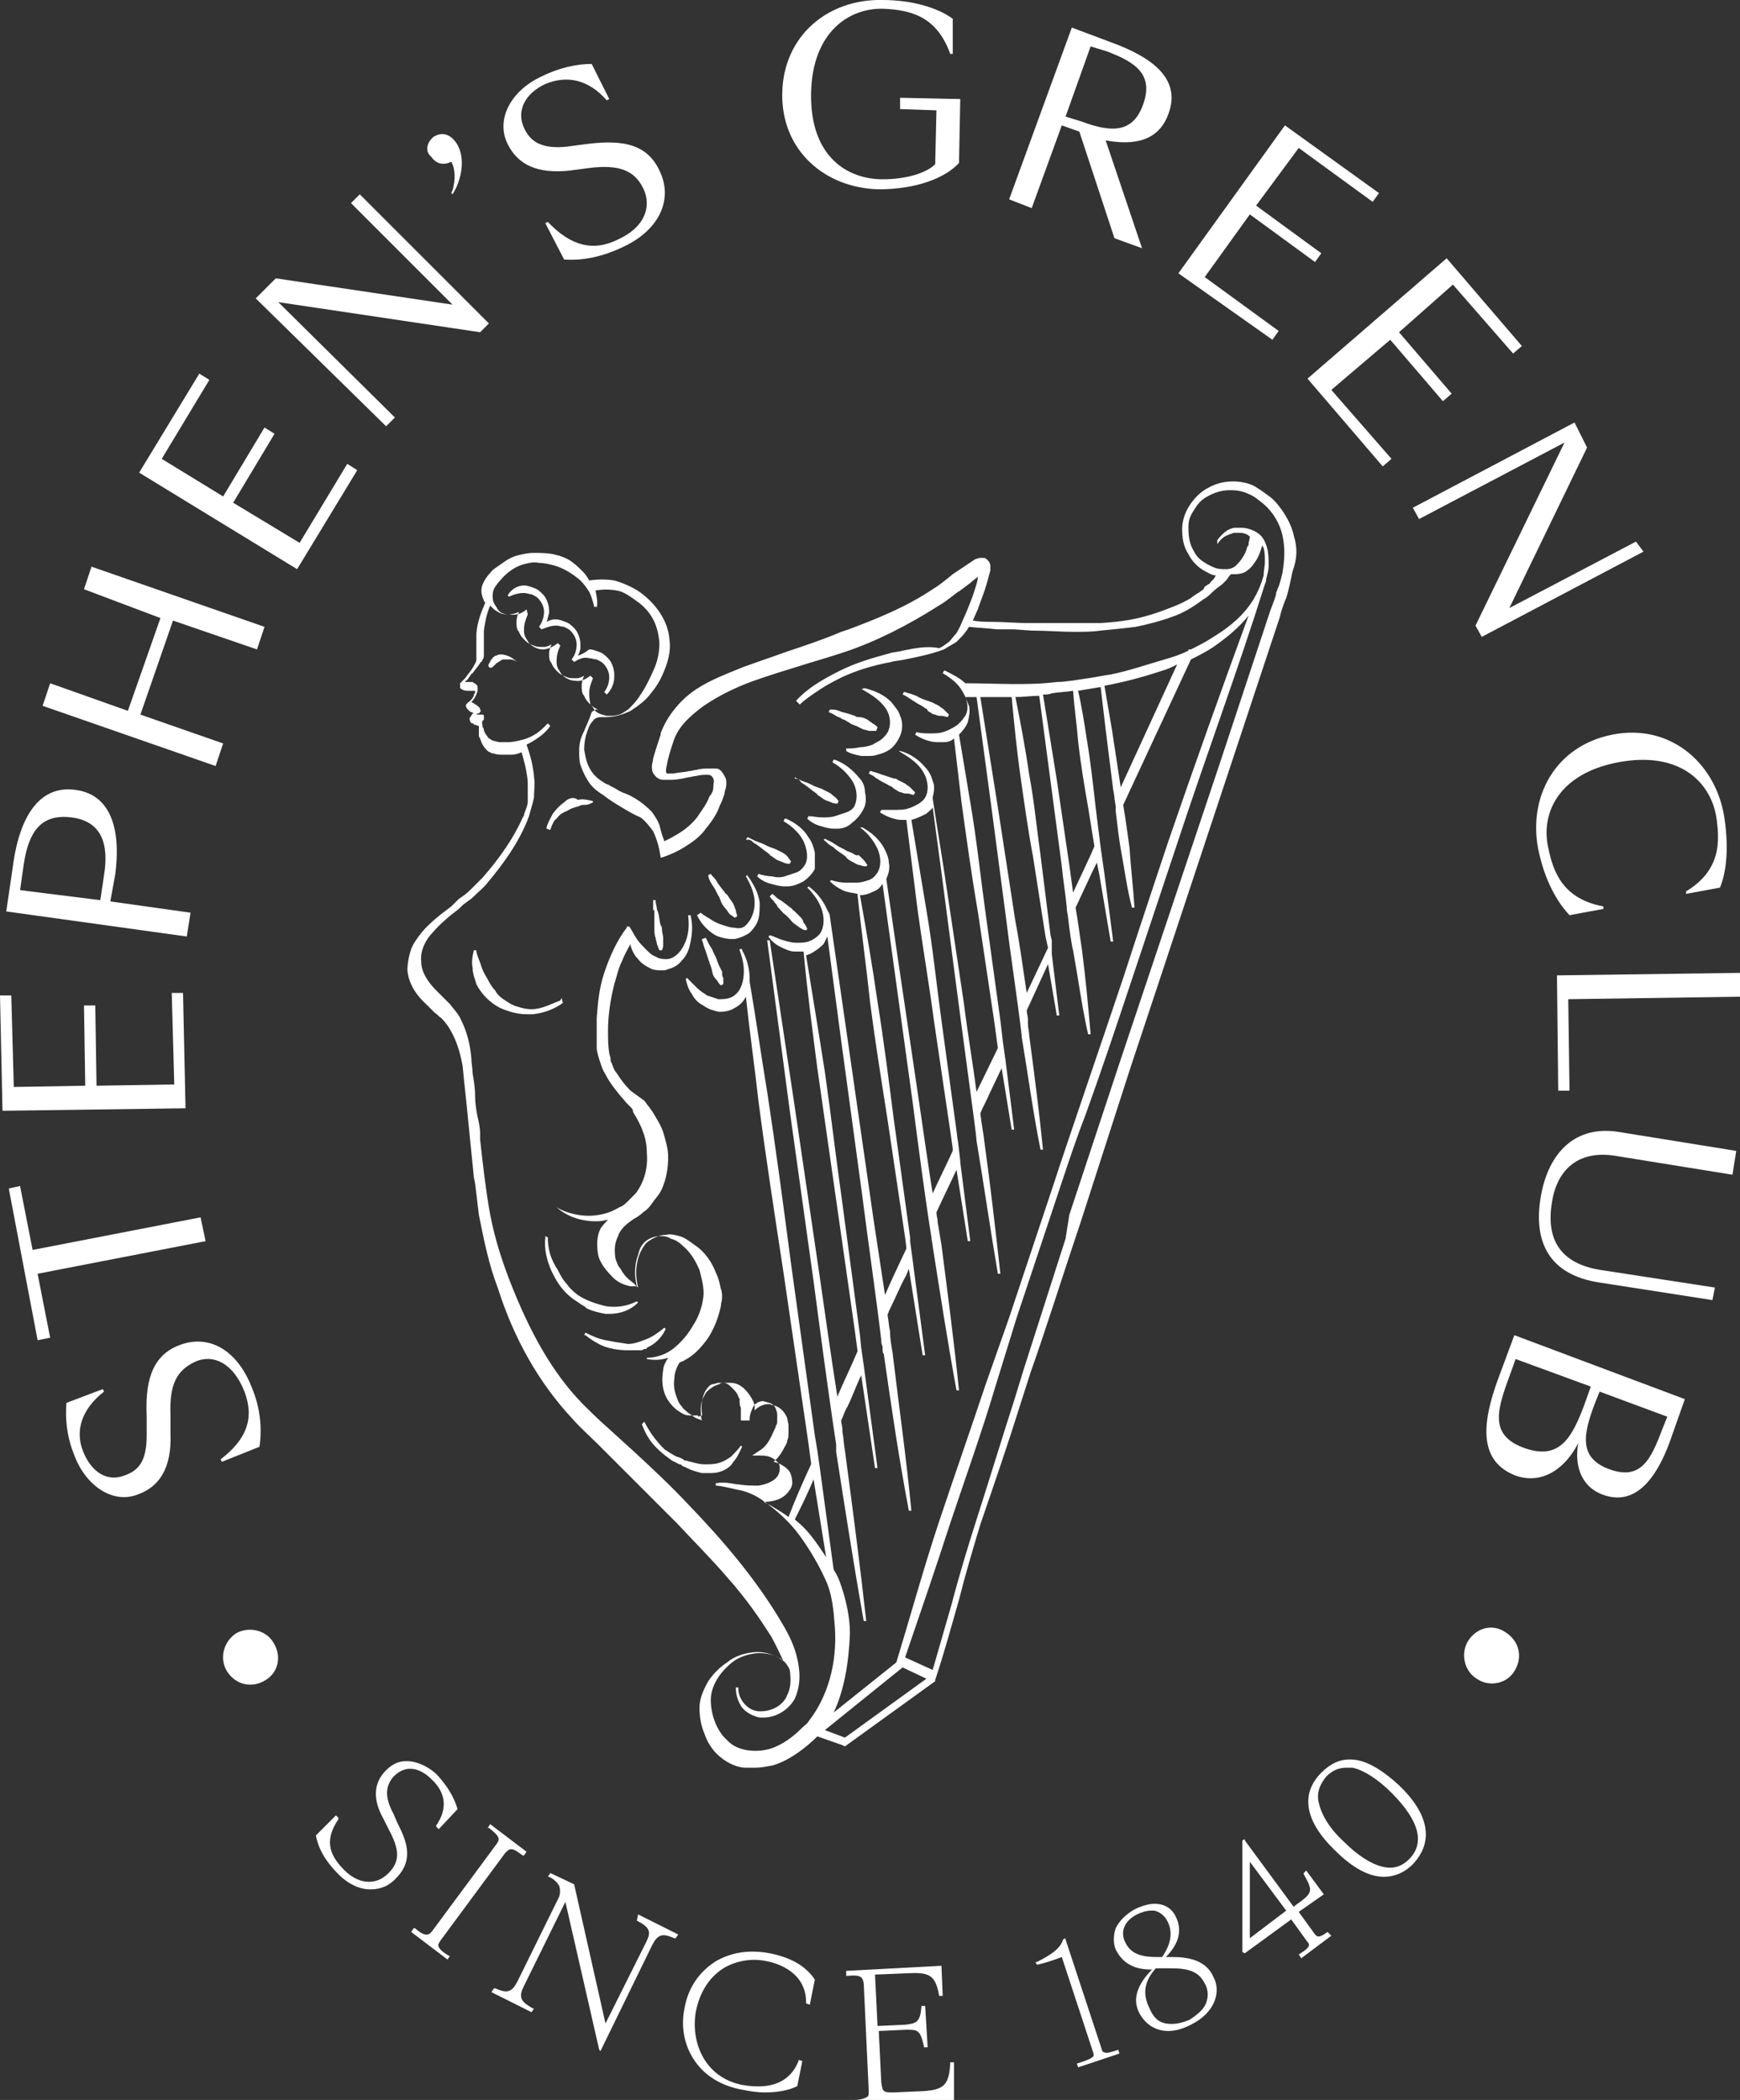
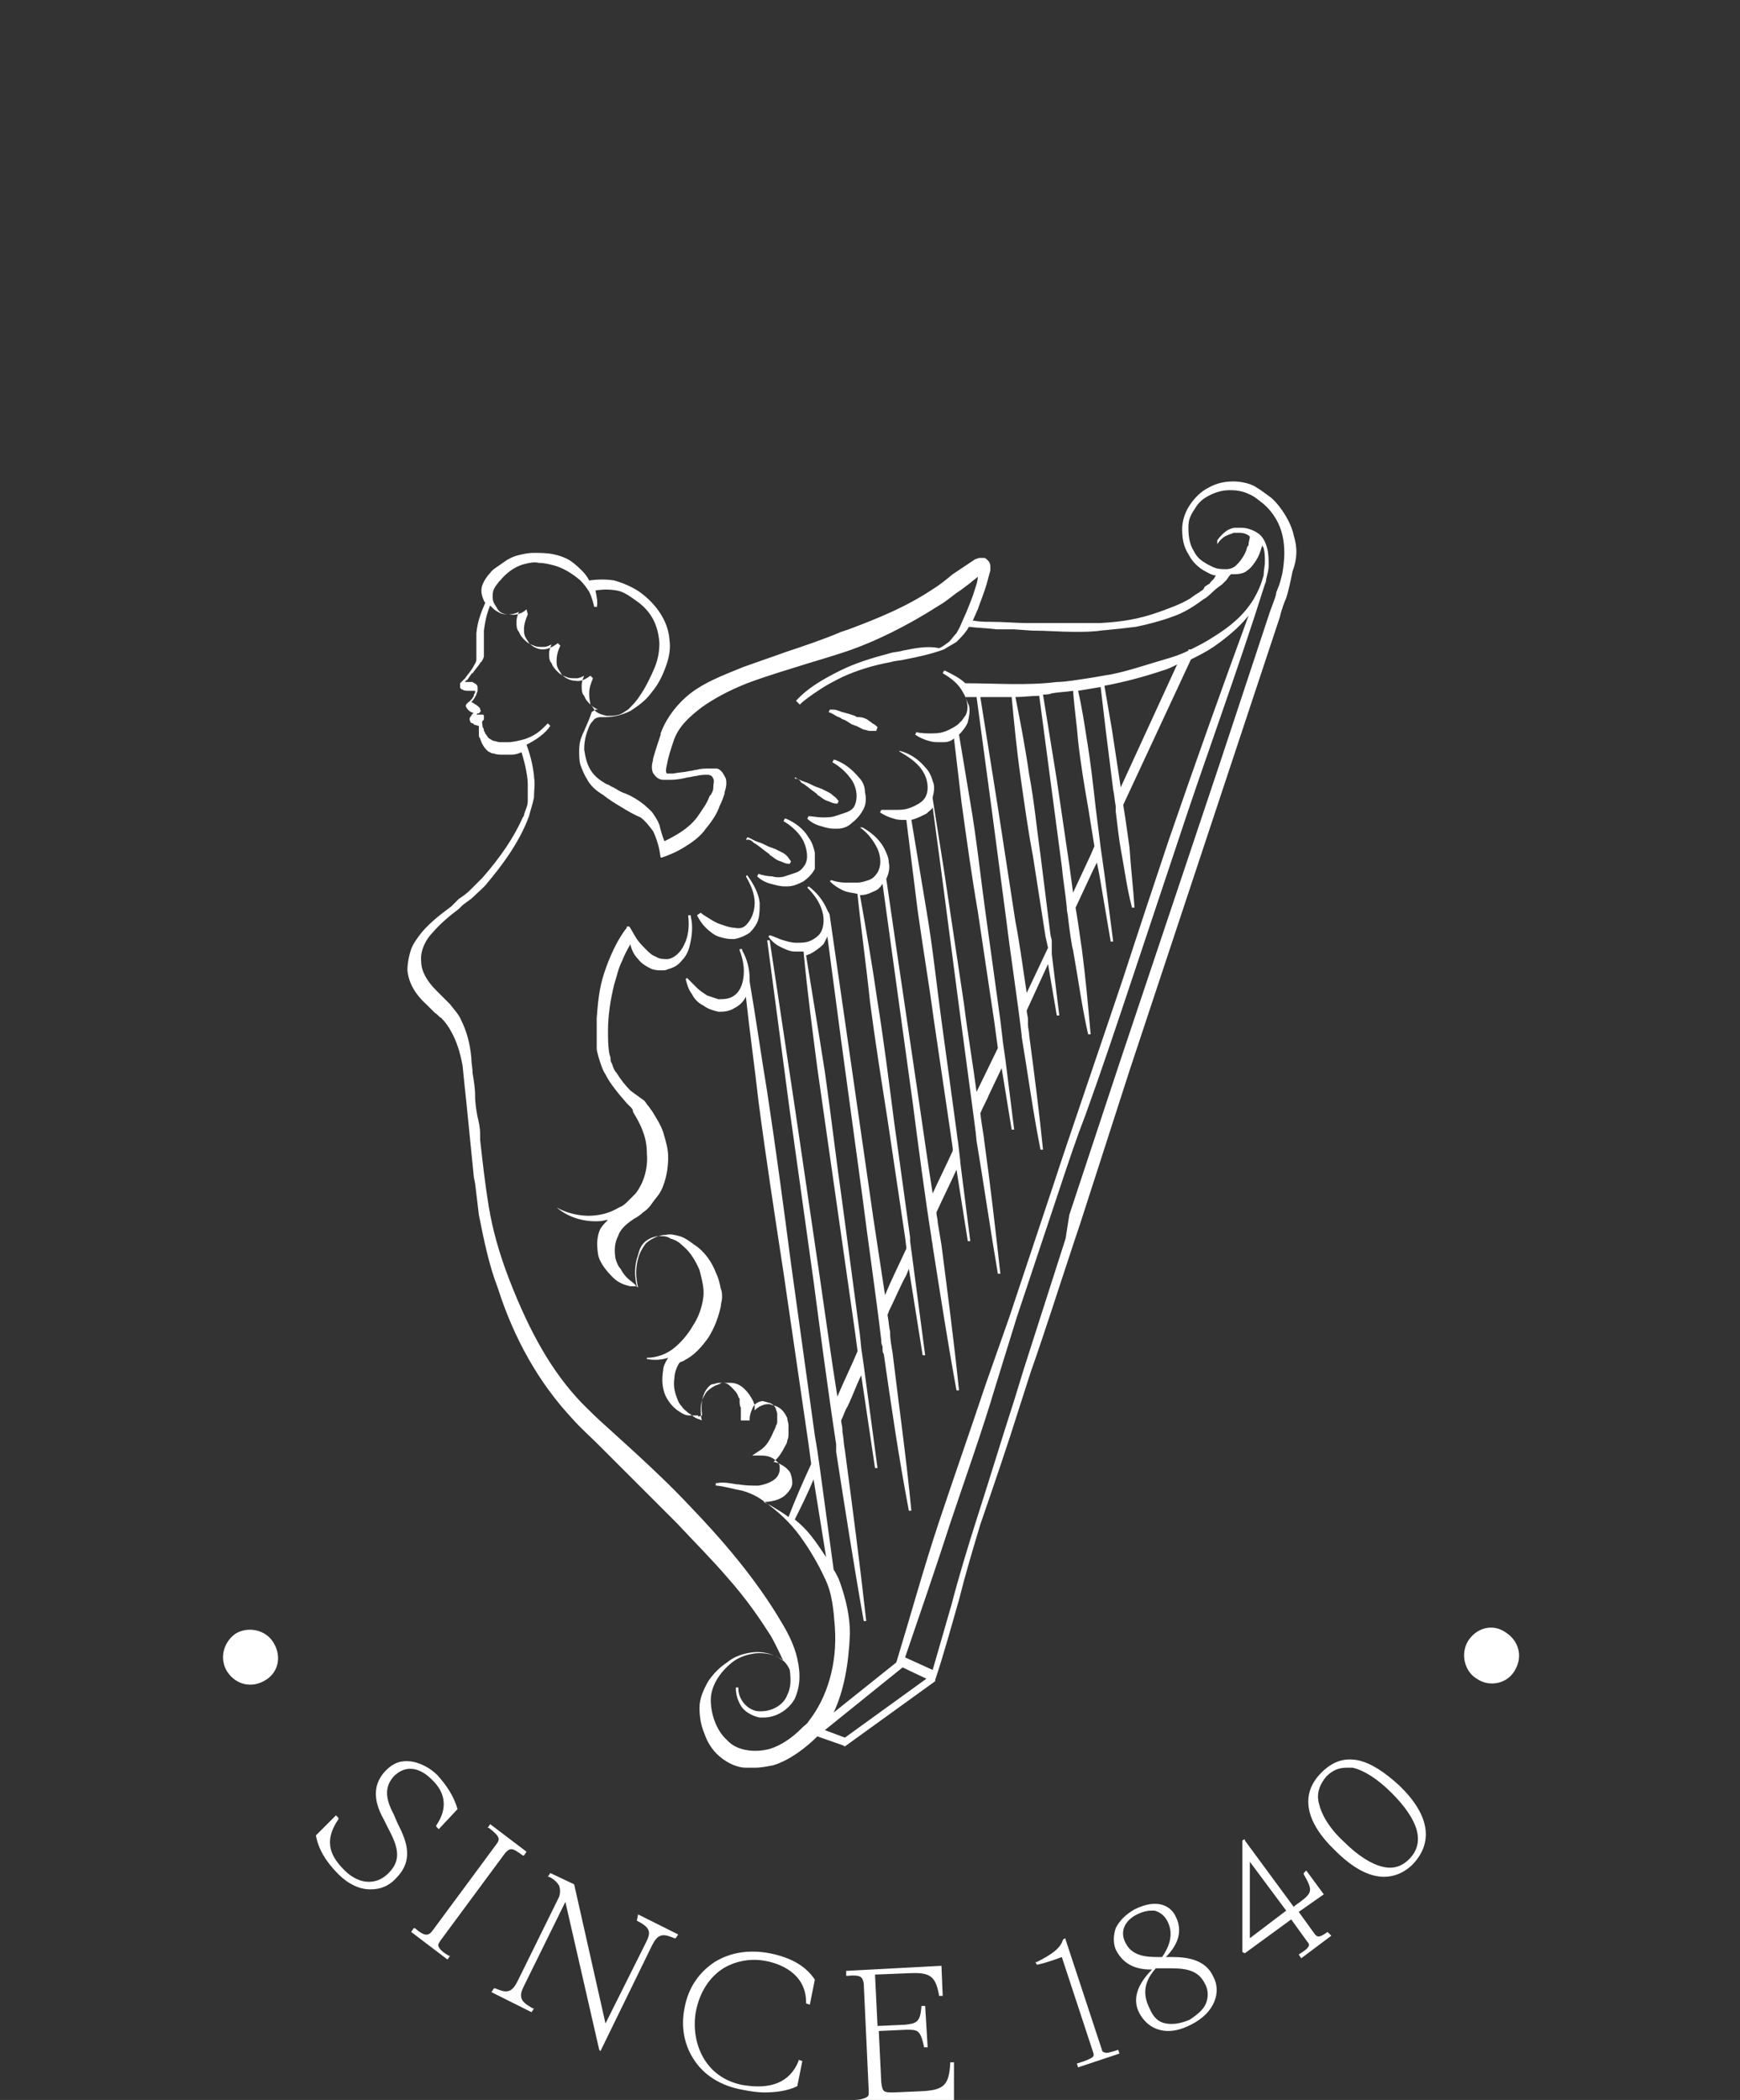
<svg xmlns="http://www.w3.org/2000/svg" id="Layer_1" viewBox="0 0 138.8 167.5">
  <rect x="0" y="0" width="138.8" height="167.5" fill="#333333" stroke="none" />
  <style>.st0{fill:#fff}</style>
-   <path class="st0" d="M40 52.2c-.1 0-.3 0-.4.1-.1 0-.1 0-.2.1-.1 0-.1.1-.1.1-.1.1-.2.2-.2.3-.1.1-.2.3-.1.4.2.2.4-.1.6-.3.2-.1.3-.2.5-.3h.6c.2 0 .4.1.6.2-.2-.1-.4-.3-.6-.4-.2-.1-.5-.2-.7-.2zM46.1 52.3c.1-.2.2-.4.2-.7 0-.3 0-.5-.1-.8-.1-.3-.2-.5-.4-.7-.2-.2-.4-.4-.7-.5-.3-.1-.5-.2-.8-.2-.3 0-.5.1-.7.2.1-.2.1-.4.2-.7 0-.3 0-.5-.1-.8-.1-.3-.2-.5-.4-.7-.2-.2-.4-.4-.7-.5-.3-.1-.5-.2-.8-.2-.6 0-1.1.4-1.3.8l.1.1c.4-.2.8-.3 1.2-.3.2 0 .4.1.6.1.2.1.4.2.5.3.3.3.5.7.5 1.1 0 .5-.2.9-.4 1.2l.2.2c.5-.2.8-.3 1.2-.3.2 0 .4.1.6.1.2.1.4.2.5.3.3.3.5.7.5 1.1 0 .4-.1.8-.4 1.2l.1.1.1.1c.5-.3.8-.4 1.2-.3.2 0 .4.1.6.1.2.1.4.2.5.3.3.3.5.7.5 1.1 0 .4-.1.8-.4 1.2l.2.2c.3-.3.6-.8.6-1.4 0-.3 0-.5-.1-.8-.1-.3-.2-.5-.4-.7-.2-.2-.4-.4-.7-.5-.3-.1-.5-.2-.8-.2-.4.3-.6.4-.9.5zM44.7 79.8c-.8.3-1.5.7-2.3.7-.4 0-.8-.1-1.1-.2-.4-.1-.7-.3-1-.5-.3-.2-.6-.4-.8-.8-.3-.3-.5-.7-.6-.9-.2-.3-.4-.7-.5-1-.1-.4-.3-.7-.4-1.2v-.1h-.2c-.1.4-.2.9-.1 1.4 0 .5.2.9.3 1.3.2.4.5.8.8 1.1.3.3.7.6 1.1.8.7.3 1.4.5 2.1.5h.5c.9-.1 1.7-.4 2.4-.9l-.1-.4-.1.2zM70.5 56.3c.5.6.6 1.3.4 1.9-.1.3-.3.5-.5.7-.2.2-.5.3-.8.5-.3.1-.6.2-1 .2-.4.1-.8.1-1.1.1v.2c.3.2.7.3 1.2.4h.5c.3 0 .5 0 .8-.1.4-.1.9-.3 1.2-.6.3-.3.6-.8.7-1.2.1-.4.1-.9-.1-1.3-.1-.4-.4-.7-.7-1.1-.6-.6-1.3-.9-2.1-1.1h-.1l-.2.1h.1c.7.4 1.3.8 1.7 1.3z" />
  <path class="st0" d="M66.7 57.1c.1.1.3.1.4.2.1.1.3.1.4.2.2.1.3.2.5.3.1 0 .2.1.3.1l.6.3c.2 0 .3.1.5.1h.5l.1-.3c-.1-.1-.2-.2-.4-.3-.1-.1-.3-.2-.4-.3-.2-.1-.4-.2-.7-.2-.1 0-.2 0-.3-.1-.3-.1-.6-.2-1-.3-.1 0-.2-.1-.3-.1-.2-.1-.4-.1-.6-.1h-.1l-.1.2c.3.1.4.2.6.3zM68.5 62c-.5-.6-1.1-1.1-1.9-1.4h-.1l-.1.2c.7.4 1.2.9 1.6 1.5.4.7.4 1.4.2 1.9-.1.3-.4.5-.7.6l-.9.3c-.3.1-.7.1-1 .1-.4 0-.8-.1-1.1-.1l-.1.2c.3.3.7.5 1.1.6.3.1.7.2 1 .2h.3c.5 0 .9-.2 1.2-.5.4-.3.7-.7.9-1.1.2-.4.2-.9.1-1.3 0-.5-.2-.9-.5-1.2zM64.1 67.1c.3.7.4 1.4.1 1.9-.2.3-.4.5-.7.6l-.9.3c-.3.1-.7.1-1 0-.4 0-.8-.1-1.1-.2l-.1.2c.3.3.7.5 1.1.6.4.1.7.2 1.1.2h.2c.5 0 .9-.2 1.3-.4.4-.3.7-.6.9-1V68c-.1-.4-.2-.8-.5-1.2-.4-.7-1.1-1.2-1.8-1.5h-.1l-.1.2c.7.4 1.3 1 1.6 1.6z" />
  <path class="st0" d="M60.1 67.2c.1.1.2.1.3.2.3.2.5.4.8.6.1.1.2.1.2.2.2.1.4.3.6.4.2.1.3.1.5.2s.4.1.5.1l.1-.2c-.1-.1-.2-.3-.3-.4-.1-.1-.2-.2-.4-.3l-.6-.3c-.1 0-.2-.1-.3-.1-.3-.1-.6-.3-.9-.4-.1 0-.2-.1-.3-.1l-.6-.3h-.1l-.1.2c.3-.1.5.1.6.2zM56.3 74c.3.3.7.6 1 .7.3.1.7.2 1 .2h.3c.5-.1.9-.3 1.2-.5.3-.3.6-.7.7-1.1.1-.4.1-.8.1-1.3-.1-.8-.5-1.5-1-2.2l-.1.1c.4.7.7 1.4.7 2.1 0 .8-.3 1.4-.7 1.8-.2.2-.5.3-.9.2-.3 0-.6-.1-.9-.2-.3-.1-.6-.2-.9-.4-.3-.2-.7-.4-.9-.6l-.3.2c.2.4.4.7.7 1z" />
-   <path class="st0" d="M56.7 70.4c.1.1.1.2.2.3.2.3.3.6.5.9 0 .1.1.2.1.3.1.2.2.4.4.6.1.1.2.3.3.4.1.1.3.2.4.3l.2-.1c0-.2-.1-.3-.1-.5-.1-.2-.1-.3-.2-.5s-.3-.4-.4-.6c-.1-.1-.1-.2-.2-.2-.2-.3-.4-.5-.6-.8-.1-.1-.1-.2-.2-.3-.1-.2-.3-.3-.4-.5l-.2.1c0 .2.1.4.2.6zM52.2 72.8v1.3c0 .2 0 .5.1.7 0 .2.1.3.1.5.1.2.1.3.2.5h.2c.1-.2.1-.3.1-.5v-.5c0-.2-.1-.5-.1-.7 0-.1 0-.2-.1-.3-.1-.3-.1-.7-.2-1 0-.1-.1-.2-.1-.3 0-.2-.1-.4-.1-.6v-.1h-.2V72.6c.1-.1.1.1.1.2zM43.7 98.7l-.2-.1v.1c-.1.9.1 1.8.5 2.7.2.4.4.8.7 1.2.3.4.6.7 1 1l.3.2.3.2c.1.1.2.1.3.2 0 0 .1 0 .1.1.1 0 .1.1.2.1.4.2.9.3 1.4.4h.3c.9 0 1.7-.3 2.3-.9l-.1-.1c-.8.4-1.6.5-2.4.4-.9-.2-1.7-.5-2.3-.9-.4-.3-.7-.6-.9-.9-.3-.3-.5-.7-.7-1.1-.6-.9-.8-1.7-.8-2.6zM48.3 106.9c-.5-.1-1-.3-1.6-.6l-.1.2h.1c.5.4 1 .7 1.5.9.6.2 1.2.3 1.8.3h1.2l.2-.1h.1s.1 0 .1-.1l.2-.1c.6-.3 1.1-.9 1.3-1.4l-.1-.1c-.5.4-.9.7-1.4.9-.5.2-1 .4-1.5.4-.7-.1-1.3-.2-1.8-.3zM51.4 113.4l-.2.2c.3.8.7 1.5 1.4 2.1.3.3.6.5 1 .8l.6.3c.1 0 .1 0 .2.1s.3.1.4.2c.4.2.8.3 1.2.4h.5c.3 0 .6 0 .9-.1.4-.1.9-.4 1.1-.8.3-.3.5-.8.7-1.2l-.1-.1c-.2.3-.5.6-.8.9-.3.2-.6.4-1 .5-.3.1-.7.1-1.1.1-.4 0-.7-.1-1.1-.2-.1 0-.3-.1-.4-.1-.1 0-.1 0-.2-.1-.2-.1-.4-.2-.5-.2-.4-.2-.7-.4-1-.6-.7-.7-1.2-1.4-1.6-2.2zM45 64c-.3.2-.6.5-.9.9-.2.4-.4.7-.5 1.1v.1l.3.1c0-.1.1-.2.1-.3.1-.2.2-.5.4-.6.2-.3.5-.5.8-.6.3-.2.6-.3 1-.4.1-.1.3-.1.5-.1s.4-.1.6-.2v-.1c-.4-.1-.8-.2-1.2-.1-.4-.3-.8-.1-1.1.2zM71.3 62.1l-.9-.3c-.1 0-.2-.1-.3-.1-.2-.1-.4-.1-.6-.2h-.1l-.1.2c.2.1.4.2.5.3.1.1.2.1.3.2.3.2.6.3.9.5.1 0 .2.1.3.2.2.1.4.3.6.3.2.1.3.1.5.1s.3.1.5.1l.1-.2-.4-.4c-.1-.1-.3-.2-.4-.3l-.6-.3c-.1-.1-.2-.1-.3-.1zM67.9 68c-.1 0-.2-.1-.3-.1-.3-.2-.6-.3-.9-.5-.1-.1-.2-.1-.3-.2l-.6-.3-.1.1c.2.1.3.3.5.4.1.1.2.1.3.2.2.2.5.4.8.6.1.1.2.1.2.2.2.2.4.3.6.4.2.1.3.2.5.2.2.1.4.1.5.1l.1-.1c-.1-.1-.2-.3-.3-.4l-.4-.4c-.2.1-.4-.1-.6-.2zM63.9 73.2l-.5-.5c-.1-.1-.2-.1-.2-.2-.3-.2-.5-.4-.8-.6-.1-.1-.2-.1-.3-.2-.2-.1-.3-.3-.5-.4l-.2.2c.1.2.3.3.4.5.1.1.2.2.2.3.2.2.4.5.7.7l.2.2c.2.2.3.4.5.5.1.1.3.2.4.3.2.1.3.2.5.2l.1-.1c-.1-.2-.1-.3-.3-.5 0-.1-.1-.3-.2-.4zM72.7 55.8c.1.1.2.1.3.2.3.2.6.3.8.5.1 0 .2.1.2.2.2.1.4.3.6.3.2.1.3.1.5.1s.4.1.5.1l.1-.2-.4-.4c-.1-.1-.3-.2-.4-.3l-.6-.3c-.1 0-.2-.1-.3-.1-.3-.1-.6-.2-.9-.4-.1 0-.2-.1-.3-.1-.2-.1-.4-.1-.6-.2h-.1l-.1.2c.3.1.5.3.7.4zM57.6 77.5l-.3-.6c0-.1-.1-.2-.1-.3-.1-.3-.3-.6-.4-.9-.1-.1-.1-.2-.2-.3l-.3-.6-.3.1v.1c.1.2.1.4.2.6 0 .1.1.2.1.3l.3.9c0 .1.1.2.1.3.1.2.1.5.2.7.1.2.2.3.3.4.1.2.2.3.3.4l.2-.1V78c-.1-.1-.1-.3-.1-.5z" />
  <path class="st0" d="M103.2 42.7c-.2-1-1-2.3-1.8-3-.4-.3-.8-.6-1.3-.9-.5-.3-1.3-.4-1.7-.4-.6 0-1.3.1-2 .5-.6.3-1.1.8-1.5 1.4-.4.6-.6 1.3-.6 1.9 0 .7.1 1.4.5 2 .3.6.8 1.1 1.4 1.4.2.1.5.3.8.3-.1.1-.1.2-.2.3l-.2.2c-.1.1-.1.2-.2.2l-.3.2-.1.2c-.1.1-.3.2-.4.3-.1 0-.1.1-.2.1-.1.1-.3.2-.4.3-.8.5-1.7.8-2.5 1.1-1.7.6-3 .8-4.8.9h-5.5c-1.2 0-2.1-.1-3.1-.1-.5 0-.9 0-1.5-.1l.4-.9c.2-.6.5-1.3.7-2 .1-.4.2-.7.3-1.1v-.3c0-.1 0-.3-.2-.5-.1-.1-.2-.2-.3-.2h-.3c-.2 0-.3.1-.4.1l-.9.6-.9.6c-.6.5-1.1.9-1.6 1.2-2.1 1.4-4.3 2.3-6.7 3.2l-.6.2c-1.4.6-2.9 1.1-4.4 1.6-1.1.4-2.3.8-3.4 1.2-1.2.5-2.6 1-3.8 1.8-1.2.8-2.3 2.1-2.8 3.5v.1c-.2.6-.4 1.2-.6 1.9 0 .2-.1.4-.1.6 0 .2 0 .5.2.7.2.3.5.4.7.4h.6c.5 0 1-.1 1.4-.2.2 0 .4-.1.6-.1.4-.1.7-.1.9-.1.3 0 .4.1.5.3.1.2 0 .4 0 .7 0 .3-.1.4-.2.6l-.1.1c-.2.6-.6 1.1-1 1.7-.7.9-1.6 1.4-2.6 1.9-.2-.5-.3-.9-.4-1.3-.1-.3-.3-.6-.5-.9-.2-.3-.5-.5-.7-.7-.5-.4-1-.7-1.5-.9-.3-.1-.5-.2-.8-.4-.1 0-.1-.1-.2-.1l-.2-.1c-.1-.1-.2-.1-.4-.2-.5-.3-.9-.6-1.2-1.1-.3-.5-.4-1-.5-1.6 0-.6.1-1.1.3-1.6.1-.3.2-.5.4-.7.1-.2.4-.3.6-.3h.2v-.1.1h.2c.7 0 1.4-.2 2-.5.6-.4 1.2-.8 1.7-1.5.5-.6.8-1.2 1.1-2 .3-.8.4-1.5.3-2.2-.1-1.4-1-2.8-2.4-3.8-.6-.4-1.3-.7-2-.9-.6-.1-1.3-.1-2 0-.1-.2-.3-.5-.5-.7-.3-.3-.5-.5-.9-.8-.4-.3-1-.5-1.5-.6-.5-.1-1.1-.1-1.5-.1-.5 0-.9.1-1.3.2s-.8.3-1.2.6c-.4.3-.8.5-1 .8 0 0-.7.7-.7 1.4 0 .3.1.6.2.8 0 .1.1.1.1.2-.3.7-.6 1.4-.7 2.4v2.1c0 .2-.1.3-.2.5-.2.4-.5.7-.7 1l-.2.2-.2.2V54.8c0 .1.1.2.2.2.1.1.3.1.5.1h.5v.1c0 .1-.1.2-.1.2v.1c-.1.2-.2.3-.3.4l-.1.1s-.1 0-.1.1c0 0-.1 0-.1.1 0 0-.1.1 0 .2 0 .1.1.1.1.2 0 0 .1 0 .1.1.1 0 .1.1.2.1l.2.1c-.1 0-.2.1-.2.2l-.1.1c0 .1-.1.1 0 .3 0 .1.1.2.2.2s.1.1.1.1c.1 0 .3.1.4.1v.7c0 .1 0 .2.1.3 0 .1.1.2.1.3.1.2.2.4.4.6.1.1.2.2.3.2.1.1.2.1.3.1.2.1.5.1.7.1h.7c.3 0 .6-.1.8-.2.1.3.2.7.3 1.1.1.5.2 1 .2 1.4v1.4c0 .4-.2.7-.3 1.1 0 .1-.1.2-.1.2-.7 1.6-1.8 3.2-3.2 4.8l-1 1c-.3.3-.6.5-.9.7l-.6.6c-.8.6-1.6 1.2-2.3 2-.4.5-.7.9-.9 1.4-.2.6-.3 1.2-.3 1.7.1 1 .6 1.9 1.6 2.8l.6.6c.2.1.3.3.5.4.3.3.6.7.8 1.1.4.7.7 1.6.9 2.7.1 1 .2 2 .3 2.9l.3 3 .3 3 .1.5c.1.8.2 1.7.3 2.5.4 2 .8 4 1.5 5.8 1.3 4.1 3.3 7.6 5.9 10.4.7.8 1.5 1.5 2.1 2.1l2.1 2.1.6.6 3.6 3.6c1.4 1.5 2.8 2.9 4 4.3 1.6 1.8 2.6 3.3 3.5 4.7.4.7.7 1.4 1 2-.1-.1-.3-.2-.4-.3-.6-.3-1.3-.5-2.1-.4-.7.1-1.4.3-2 .8-.6.4-1.1.9-1.5 1.5-.4.7-.7 1.4-.7 2.1 0 .7.1 1.4.4 2.1.2.6.6 1.3 1.2 1.8.7.6 1.5.9 2.1.9h.7c.5 0 1-.1 1.5-.2 1.3-.4 2.6-1.4 3.5-2.3l2 .7.2.1 7.2-5.2v-.1c.7-2.1 1.3-4.3 1.9-6.4.5-2 1.1-4 1.7-6 1.1-3.2 2.2-6.4 3.2-9.6l.8-2.5c1.2-3.4 2.3-6.9 3.4-10.2l.6-1.8 3.9-12.1L102 49.5l.1-.3c.1-.5.4-1.3.5-1.5.2-.6.4-1.6.5-2.1.4-1.1.4-1.9.1-2.9zm-2.3 3.9c.1-.2.1-.3.1-.4.1-.4.2-.7.2-1.1 0-.4 0-.9-.1-1.3s-.3-1-.8-1.3c-.3-.2-.8-.4-1.2-.4h-.6c-.2 0-.4.1-.6.2-.3.2-.6.5-.8.8v.3c.2-.3.5-.6.8-.7.2-.1.3-.1.5-.2h.5c.3 0 .6.1.8.3 0 .2-.1.4-.1.6 0 .1 0 .1-.1.2-.1.4-.2.6-.4.9-.2.3-.3.4-.5.6-.2.2-.5.3-.8.3-.8 0-.9-.1-1.5-.4-.5-.3-.8-.5-1.1-1.1-.3-.5-.4-1.1-.4-1.8 0-.6.1-.9.5-1.5.3-.5.6-.8 1.2-1.1.6-.3 1.1-.4 1.6-.4h.1c.5 0 1 .1 1.4.3.5.2.8.5 1.2.8.8.7 1.3 1.6 1.5 2.5.2.9.2 1.8 0 3-.1.4-.2.9-.4 1.3 0 .1-.1.2-.1.3 0 .2-.2.7-.5 1.5l-4 12.1-8 23.9-4 12.1-.3 1.9c-1.1 3.4-2.2 6.9-3.3 10.3l-.8 2.6c-1 3.1-2 6.4-3 9.5-.7 2.2-1.4 4.5-2 6.8-.5 1.7-1 3.5-1.5 5.2l-2.2-1c1.2-3.5 2.5-7.3 3.6-10.7 1.2-3.6 2.5-7.2 3.6-10.9l1.7-5.5.9-2.7.9-2.7 1.8-5.4c.6-1.8 1.2-3.6 1.9-5.4 1.3-3.6 2.5-7.2 3.7-10.8l3.6-10.8c2.3-7 4.8-13.7 7-20.7zm-53.3 1.9c.1-.5 0-.9-.1-1.4.6-.1 1.1-.1 1.7 0 .6.1 1.1.5 1.8 1 1 .8 1.5 1.8 1.6 3.2 0 .6-.1 1.3-.4 2-.3.7-.6 1.3-.9 1.8-.1.1-.1.2-.2.3-.3.5-.6.8-1 1.2-.2.1-.4.3-.7.4-.4.1-.5.1-.9.1h-.1c-.4-.1-.8-.2-1-.5-.1-.2-.2-.3-.3-.4-.1-.5-.1-.7-.1-.9 0-.4.1-.7.3-1.2l-.1-.1-.1-.1c-.3.2-.7.5-1.2.4-.4 0-.8-.2-1.1-.5-.1-.2-.2-.3-.3-.5-.1-.2-.1-.4-.1-.6 0-.4.1-.8.3-1.2l-.1-.1-.1-.1c-.4.3-.8.5-1.2.5-.4 0-.8-.2-1.1-.5-.1-.2-.2-.3-.3-.5-.1-.2-.1-.4-.1-.6 0-.4.1-.7.3-1.2l-.1-.4c-.4.4-1 .5-1.4.4-.4 0-.7-.1-.9-.4-.1-.2-.2-.3-.3-.5-.1-.2-.1-.4-.1-.6 0-.5.2-.7.5-1.1l.1-.1c.4-.5 1.1-1.1 1.9-1.3.4-.1.8-.2 1.2-.1.4 0 .8.1 1.2.2.7.2 1.4.6 2.1 1.2.3.3.5.6.7.9.2.4.3.8.4 1.2h.2zM72 133l1.9.9-6.5 4.7-1.6-.6 6.2-5zm-6.1-8.8c-.4-.6-.8-1.2-1.2-1.7-.4-.5-.8-.9-1.3-1.3.5-1 1-2 1.5-3.2l1 6.2zM46.6 58.3c-.3.6-.4 1-.4 1.6 0 .3 0 .8.1 1.1.1.3.3.8.5 1.1.3.6.8 1 1.3 1.3.5.4 1 .7 1.5 1 .5.3 1 .6 1.5.8.4.3.7.7 1 1.1.2.4.4 1 .5 1.5l.1.6h.1c.6-.2 1.3-.5 1.9-.9.5-.3 1.2-.8 1.6-1.4.5-.6.9-1.2 1.1-1.8.2-.4.3-.7.4-1v-.1c.1-.3.2-.7.1-1.1-.1-.2-.3-.6-.5-.7-.1-.1-.2-.1-.4-.1h-.3c-.4 0-.8 0-1.1.1-.2 0-.4.1-.6.1-.4.1-.8.1-1.3.2h-.5c-.1-.1-.1-.3 0-.7.1-.6.3-1.2.5-1.8.4-1.3 1.4-2.1 2.3-2.8 1-.7 2.1-1.3 3.6-1.9 1.6-.6 3.3-1.1 4.9-1.6 1-.3 2-.6 2.9-.9 2.4-.8 5-2.1 7.5-3.7.7-.4 1.2-.9 1.7-1.2l.8-.6c.2-.2.4-.3.6-.5 0 .3-.1.6-.2.9-.2.7-.5 1.4-.7 1.9l-.4.9c-.1.3-.3.6-.4.8-.2.2-.4.5-.6.7-.3.2-.5.4-.8.5-.9-.2-1.9 0-2.9.2-.3.1-.7.1-1 .2-1.5.4-2.8.8-4 1.4-1.4.7-2.6 1.4-3.5 2.4l.3.3c.4-.4 1-.8 1.6-1.2.6-.4 1.2-.7 1.8-1 1.1-.5 2.3-.9 3.9-1.2.3-.1.7-.1 1.1-.2 1-.2 2-.4 3.1-.8.3-.2.7-.4 1-.6.3-.3.6-.6.8-.9.1-.1.1-.2.2-.3.8.1 1.5.1 2.2.2h1.4l1.4.1c1.2 0 2.3.1 3.4.1.7 0 1.4 0 2.1-.1 1.1-.1 2-.2 2.8-.3 1-.2 2.1-.5 2.9-.8.9-.3 1.7-.8 2.5-1.4.4-.2.7-.6 1.1-.9l.4-.3.3-.3c.1-.1.2-.3.3-.4l.1-.1h.3c.4 0 .8-.1 1-.3.3-.2.5-.5.7-.8.2-.3.3-.6.4-.9 0-.1.1-.2.1-.4 0 .1 0 .2.1.3.1.4.1.7.1 1.1 0 .4-.1.7-.1 1.1-.2.7-.4 1.2-.8 1.9-.8 1.3-1.9 2.2-3.2 3-.6.4-1.2.7-1.8 1h-.2v.1c-.6.3-1.2.5-1.9.7-1.4.4-2.8.9-4.3 1.2-.7.1-1.1.2-1.8.3-.7.1-1.8.3-2.5.3-2.4.3-4.9.1-7.3.1-.4-.4-1-.7-1.6-1h-.1l-.1.2c.7.4 1.3.9 1.6 1.5.4.6.5 1.4.2 1.9-.1.1-.2.3-.3.4l-.2.2-.1.1-.3.2c-.2.1-.5.3-.9.4-.3.1-.7.1-1 .1-.3 0-.7 0-1.1-.1l-.1.2c.3.2.7.4 1.1.5.3.1.6.1.8.1h.4c.3 0 .6-.1.8-.3l.6 5.1c.4 2.9.8 5.8 1.3 8.7l1.3 8.7.3 2.2-1.7 3.5c-.3-2.3-.7-4.6-1-7l-1.6-10.7-.9-5.7v-.1c.1-.4.2-.9 0-1.3-.1-.4-.3-.8-.6-1.1-.5-.6-1.2-1.1-2-1.3h-.1l.3.2c.7.4 1.3.9 1.6 1.4.4.6.5 1.4.3 1.9-.1.3-.3.5-.6.7-.2.1-.5.3-.9.4-.3.1-.7.1-1 .1h-1.1l-.1.2c.3.2.7.4 1.1.5.3.1.5.1.8.1h.2l.9 7.2c.4 2.9.9 5.8 1.3 8.8l1.3 8.8.2 1.4v.2c-.5 1.1-1.1 2.3-1.6 3.4-.4-2.5-.8-5.4-1.1-7.4l-1.7-11.5-.9-6.2c.2-.4.3-.9.2-1.3 0-.4-.2-.8-.4-1.2-.4-.7-1-1.2-1.7-1.6h-.2c.7.5 1.1 1.1 1.4 1.7.3.7.3 1.4 0 1.9-.2.3-.4.5-.7.6-.3.1-.6.2-.9.2h-1c-.4 0-.8-.1-1.1-.2l-.1.1c.3.3.6.5 1 .7.4.2.8.2 1.2.3.3 2.9.7 5.7 1 8.6.4 3.1.9 6.2 1.4 9.4l1.4 9.4.1.8v.1c-.6 1.3-1.2 2.5-1.7 3.7-.4-2.7-.9-5.8-1.2-8l-1.8-12.5-1.4-9.7c0-.2-.1-.3-.2-.5-.3-.7-.8-1.4-1.5-1.9l-.1.1c.6.6 1 1.2 1.2 1.9.2.7.1 1.5-.3 1.9-.2.2-.5.4-.8.5-.3.1-.6.1-1 .1-.3 0-.7-.1-1-.2-.4-.1-.7-.3-1.1-.4l-.1.1c.2.3.5.6.9.8.4.2.8.4 1.2.4h.7c.3 3.2.7 6.2 1.1 9.3l1.5 10.5 1.5 10.5.2 1.5v.1c-.5 1.2-1.1 2.4-1.6 3.6-.5-3.1-1-6.8-1.4-9.5l-2-13.6-2-13.3h-.2L63 88.6l1.9 13.6c.5 3.8 1.2 9.1 1.8 13V115.8c.7 4.5 1.4 9 2.2 13.5h.2c-.5-4.5-1.1-9.1-1.7-13.6-.1-.5-.1-1-.2-1.5v-.2c0-.2-.1-.5-.1-.7.2-.4.3-.8.5-1.1.4-.8.7-1.7 1.1-2.5l1.1 7.4h.2l-1.1-8.2-.2-1.4-.1-1L67.2 96c-.5-3.5-.9-7-1.4-10.5-.5-3.2-1-6.2-1.5-9.3.1 0 .2-.1.3-.1.4-.2.8-.5 1.1-.8l.3-.6 1.1 8.3 1.7 12.5c.4 3.2 1.1 8 1.5 11.4 0 .2 0 .3.1.5v.1c0 .2 0 .4.1.5.6 4.2 1.2 8.3 2 12.5h.2c-.4-4.2-1-8.4-1.5-12.6-.1-.6-.2-1.1-.2-1.7-.1-.4-.1-.8-.2-1.3 0-.1.1-.2.1-.3.5-1 .9-2 1.4-2.9l.2-.5 1.1 6.9h.2l-1-7.6-.2-1.5v-.3l-1.3-9.4c-.4-3.1-.8-6.3-1.3-9.4-.4-2.8-.9-5.7-1.4-8.5.4 0 .7-.1 1.1-.3.3-.1.5-.3.7-.6l.8 5.8 1.6 11.6c.4 3.1 1 7.7 1.5 10.8 0 .2.1.5.1.7.6 3.8 1.2 7.7 1.9 11.5h.2c-.4-3.9-.9-7.7-1.4-11.6l-.3-1.8c0-.3-.1-.5-.1-.8.5-1.1 1.1-2.3 1.6-3.4v.1-.1l.9 5.7h.2l-.8-6.3v-.1l-.2-1.7v.1l-.1-.8-1.2-8.8c-.4-2.9-.7-5.9-1.2-8.8l-1.2-7.2c.4-.1.8-.3 1.2-.5.2-.2.4-.3.5-.5l.7 5.2 1.4 10.7 1.2 9c.1.7.2 1.6.2 1.7.6 3.6 1.1 7.1 1.7 10.6h.2c-.4-3.6-.8-7.1-1.3-10.7 0-.2-.2-1.2-.3-2.1.2-.5.5-1 .7-1.5l1-2.1.8 4.9h.2l-.7-5.6-.2-1.4-.2-1.7-1.2-8.7c-.4-2.9-.7-5.8-1.2-8.7l-.9-5.4c.3-.3.6-.7.7-1 .1-.4.2-.9.1-1.3-.1-.2-.2-.5-.3-.7h.9l1.2 8.9 1.2 9.1c.3 2.5.9 6.4 1.2 9v.1c.5 3 .9 6 1.5 9h.2c-.3-3-.7-6.1-1.1-9.1 0-.3-.1-.6-.1-.9v-.1-.3c0-.2-.1-.5-.1-.7l1.7-3.7.7 4.1h.2l-.6-4.9V75l-.1-.4-.8-6.4c-.3-2.1-.5-4.3-.9-6.4-.3-2.1-.7-4.2-1.1-6.2.6 0 1.3-.1 1.9-.1l.9 6.8.9 6.8c.1 1.1.3 2.2.4 3.3v.1c0 .2.1.5.1.7.1.9.3 2.3.4 2.6.4 2.2.7 4.5 1.2 6.7h.2c-.2-2.3-.4-4.5-.7-6.8-.1-.6-.3-2.2-.5-3.3l1.4-3 .3-.6.2 1 .9 5.3h.2l-.7-5.4-.3-2.1-.4-3.2c-.2-1.8-.4-3.6-.7-5.4-.2-1.3-.4-2.6-.7-3.9l1.8-.3.4 3.4.6 4.8c.1.4.1.8.2 1.3v.4c.1.9.3 2.5.4 3 .3 1.6.5 3.2.9 4.7h.2c-.1-1.6-.3-3.2-.4-4.8-.1-.7-.3-2.2-.5-3.4L95 52.6c.6-.3 1.2-.6 1.8-1 1-.7 2-1.5 2.8-2.5-2.2 6-4.3 11.9-6.4 18-1.2 3.6-2.4 7.2-3.6 10.9-1.2 3.6-4.9 14.4-5.5 16.3l-1.8 5.4-.9 2.7-.9 2.7-1.9 5.4c-1.2 3.6-2.5 7.3-3.7 10.9-1.2 3.6-2.3 7.6-3.4 11.2l-5 4c.8-1.7 1.2-3.8 1.3-6.3 0-1.3-.3-2.7-.8-4.1-.1-.3-.3-.7-.5-1l-1.1-8.1-.2-1.4-.2-1.2-1.9-13.7c-.6-4.6-1.2-9.1-1.9-13.7-.5-3-.9-5.9-1.4-8.8v-.2c0-.8-.2-1.6-.6-2.3v-.1H59v.1c.3.8.4 1.5.3 2.2-.1.8-.5 1.4-1.1 1.6-.3.1-.6.1-.9.1l-.9-.3c-.3-.2-.6-.4-.8-.6l-.8-.8-.1.1c.1.4.2.8.5 1.2.2.4.5.7.9.9.4.3.8.4 1.2.5h.2c.4 0 .8-.1 1.1-.3.4-.2.7-.5.9-.9.3 2.8.7 5.6 1 8.3.6 4.6 1.3 9.1 2 13.7l2 13.7.2 1.5v.1c-.7 1.5-1.3 2.9-1.8 4.2-.4-.3-.9-.6-1.4-.9l-.6-.3c.5 0 1.3-.1 1.8-.6.1-.1.5-.5.5-.9s-.1-.7-.2-.9c-.3-.4-.8-.7-1.3-.8.4-.3.7-.8.9-1.2.1-.2.2-.3.2-.5.1-.2.1-.4.1-.6v-.6c0-.2-.1-.4-.1-.6-.2-.4-.4-.7-.8-.9-.2-.1-.4-.1-.6-.2-.2 0-.4 0-.6.1-.3.1-.5.3-.6.4v-.1V112.1c0-.1-.1-.2-.1-.3-.2-.4-.4-.7-.7-1-.3-.3-.7-.5-1.1-.5h-.6c-.1 0-.2 0-.3.1-.1 0-.2.1-.3.1-.4.2-.8.5-.9.8-.2.3-.3.7-.3 1.1 0 .3 0 .7.1.9-.2-.1-.3-.1-.5-.2s-.4-.3-.6-.4c-.2-.2-.4-.3-.5-.5-.2-.2-.3-.4-.4-.7-.2-.5-.3-1-.2-1.6 0-.4.2-.9.4-1.2.1-.1.3-.1.4-.2.8-.4 1.4-1.1 1.9-1.8.5-.8.8-1.6 1-2.5 0-.2.1-.5.1-.7 0-.2 0-.5-.1-.7-.1-.5-.2-.9-.4-1.3-.3-.8-.9-1.7-1.7-2.2-.4-.3-.8-.6-1.2-.7-.4-.1-.7-.2-1.1-.1-.6 0-1.3.4-1.6.7-.3.4-.5.8-.6 1.2-.2.7-.2 1.5 0 2.3-.1-.1-.2-.1-.2-.2-.2-.2-.5-.4-.7-.6-.2-.2-.4-.5-.5-.7-.2-.2-.3-.5-.4-.8-.1-.6-.1-1.2.2-1.8.2-.6.7-1 1.3-1.4.2-.1.5-.3.7-.5.3-.2.5-.4.7-.7.2-.3.4-.5.6-.8.2-.3.3-.6.4-.9.2-.6.3-1.3.3-2s-.2-1.3-.4-2c-.2-.6-.6-1.2-.9-1.7-.1-.1-.2-.3-.3-.4-.1-.1-.2-.3-.3-.4l-1.1-.8c-.4-.4-.8-.9-1.1-1.4-.2-.2-.3-.5-.4-.8-.1-.1-.1-.3-.1-.4 0-.1-.1-.3-.1-.4-.1-.6-.1-1.2-.1-1.8 0-1.2.2-2.5.5-3.7.2-.6.3-1.2.6-1.8.2-.5.4-.9.7-1.4v.1c.1.4.3.8.6 1.1.3.4.7.6 1.1.8.3.1.6.1.8.1.2 0 .3 0 .5-.1.4-.1.8-.3 1.1-.7.3-.3.5-.7.6-1.1.2-.8.3-1.6.1-2.4V73h-.2v.1c.1.8 0 1.6-.3 2.2-.3.7-.9 1.2-1.4 1.2-.3 0-.6 0-.9-.2-.3-.1-.5-.3-.8-.6-.2-.2-.5-.5-.7-.8-.2-.3-.4-.7-.6-1H50v.1c-.8 1-1.4 2.4-1.8 3.6-.4 1.2-.5 2.3-.6 3.6v2.4c0 .3.2.9.3 1.2.1.3.2.6.4.9.3.6.7 1.1 1.1 1.6l.6.7.3.3c.1.1.2.2.2.4.3.5.6 1 .8 1.6.2.5.3 1.1.3 1.7.1 1.1-.2 2.3-.9 3.2l-.6.6c-.2.2-.4.4-.7.5-.5.3-1 .5-1.6.6-.6.1-1.1.1-1.7 0-.6-.1-1.2-.3-1.7-.6.9.8 2.2 1.2 3.5 1.1.2 0 .4-.1.6-.1-.2.2-.4.4-.6.7-.3.6-.3 1.3-.2 2 .1.7.7 1.4 1.2 1.9.4.4.9.6 1.4.7h.5c-.2-.8-.2-1.7.1-2.5.1-.4.2-.7.5-1 .3-.3.8-.5 1.2-.5.4 0 .6 0 .9.2.4.1.7.3 1 .6.6.5 1 1.2 1.3 1.9.2.8.4 1.5.3 2.2-.1.8-.4 1.6-.8 2.2-.4.7-.9 1.3-1.5 1.8s-1.4.8-2.2.8v.1c.5.1 1.1.1 1.7-.1-.2.3-.4.7-.4 1-.1.6-.1 1.2.1 1.8.2.6.7 1.2 1.2 1.5.3.2.5.3.8.3h.7v.1l.3-.1v-.1c-.1-.7 0-1.4.3-1.9.2-.3.4-.5.6-.5.1 0 .3-.1.4-.1h.4c.3 0 .5.2.7.4.2.2.4.4.5.7 0 .1.1.1.1.2v.2c0 .1 0 .3.1.5v1h.7v-.1c0-.3.1-.6.2-.8.1-.3.3-.5.6-.6.1 0 .2-.1.4 0 .1 0 .3.1.4.1.2.1.4.2.5.5 0 .1.1.2.1.4v.5c0 .2 0 .3-.1.4 0 .1-.1.3-.2.5-.3.7-.6 1.2-1.1 1.5l-.6.4h.7c.5 0 .9.1 1.3.5.2.2.2.3.2.6 0 .2-.1.5-.3.7-.3.3-.8.5-1.4.6-.5 0-1 0-1.6-.1h-.1c-.6-.1-1.1-.2-1.6-.1h-.1v.2h.1c.8.1 1.4.3 2 .4.7.2 1.3.5 1.8.9 1 .7 2 1.6 2.8 2.7.8 1.1 1.5 2.3 2 3.4.6 1.2.7 2.6.8 3.9.2 2.9-.6 5.6-2.1 7.5-.1.2-.3.3-.5.5l-.1.1c-.6.6-1.5 1.3-2.5 1.6-1.1.3-2.6.2-3.4-.7-.8-.7-1.3-2-1.3-3.2 0-1.1.7-2.2 1.7-3 .5-.4 1.1-.6 1.7-.7.6-.1 1.3 0 1.8.2s.9.6 1.1 1.1c.1.8.1 1.4-.2 2-.3.8-1.2 1.3-2.1 1.3h-.1c-.9 0-1.7-.9-1.7-1.8v-.1h-.2v.1c0 .5.2 1.1.5 1.5.3.4.9.7 1.4.8h.3c1 0 2-.6 2.5-1.5.4-.9.5-1.9.2-3.2-.2-.9-.6-1.8-1.2-2.8-2.1-3.6-4.9-6.8-7.4-9.4-1.5-1.6-2.9-2.9-4.3-4.2l-2.2-2c-.8-.7-1.5-1.4-2.1-2-2.3-2.4-4.1-5.5-5.8-9.9-.8-2.1-1.3-3.9-1.6-5.7-.3-1.8-.5-3.6-.7-5.4v-.5c0-.4-.1-.9-.2-1.3-.1-.5-.2-1.1-.2-1.7 0-.6-.1-1.2-.2-1.8 0-.4-.1-.8-.1-1.2-.1-1.2-.4-2.2-.8-3-.2-.5-.6-.9-.9-1.3l-.6-.6-.5-.5c-.7-.7-1.2-1.5-1.2-2.3-.1-.9.4-1.8.9-2.3.6-.7 1.3-1.3 2.1-1.9l.2-.2c.3-.3.7-.5 1-.8.4-.4.8-.7 1.1-1.1 1-1.2 2.5-3.1 3.3-5.3.1-.4.3-1 .4-1.5v-.1c0-.5.1-1 0-1.5v-.1c-.1-.9-.3-1.7-.6-2.5.8-.4 1.5-.9 1.9-1.5l-.2-.2-.1.1c-.3.3-.5.5-.8.7-.3.2-.7.4-1.1.5-.4.1-.8.2-1.2.2h-.2-.1H39.9c-.2 0-.4-.1-.5-.1-.1 0-.2-.1-.2-.1-.1 0-.1-.1-.2-.1-.1-.1-.2-.3-.3-.4 0-.1-.1-.2-.1-.2 0-.1 0-.2-.1-.3 0-.2-.1-.4 0-.5l.1-.1v-.3s0-.1-.1-.1H38l.1-.1h.1l.1-.1s.1-.1 0-.2c0-.1 0-.1-.1-.2l-.1-.1s-.1 0-.1-.1c-.1 0-.1 0-.2-.1l-.2-.1c.2-.2.3-.4.4-.6 0-.1.1-.2.1-.3v-.2c0-.1 0-.2-.1-.3-.1-.1-.2-.1-.3-.2H37.4 37.1c0-.1.1-.1.2-.2l.2-.3c.1-.1.1-.2.2-.2.2-.3.4-.5.6-.8 0 0 0-.1.1-.1.1-.2.2-.3.2-.5v-.4-.3-1.3c.1-.7.2-1.3.5-2l.2.2c.2.2.4.3.6.4.2.1.4.1.7.1h.1c.2 0 .5-.1.7-.2-.1.2-.2.5-.2.8 0 .3 0 .6.2.8.1.3.3.5.5.7.2.2.4.3.7.4.2.1.4.1.7.1h.1c.2 0 .4-.1.6-.2-.1.2-.2.5-.2.7 0 .3 0 .6.2.8.1.3.3.5.5.7.2.2.4.3.7.4.2.1.4.1.7.1h.1c.2 0 .4-.1.6-.2-.1.2-.2.5-.2.8 0 .3 0 .6.2.8.1.3.3.5.5.7.2.2.4.3.6.4H47.4h.1c-.1.1-.2.1-.3.2-.3.9-.5 1.2-.6 1.5zm42.8 4.5l-.7-4.6-.6-3.5c1.6-.3 3.1-.7 4.6-1.2.4-.1.8-.3 1.2-.5l-4.5 9.8zM86 59.1c.2 1.8.5 3.6.8 5.3l.5 3.1-.3.7-.7 1.5-.7 1.5c-.1-.7-.2-1.5-.3-2.2l-1-6.8-1.1-6.8c.2 0 .5 0 .7-.1.6-.1 1.1-.1 1.7-.2.1 1.4.3 2.7.4 4zm-4.1 20.1c-.3-2-.6-4.2-.9-5.7l-1.4-9.1-1.4-8.8h2.5c.2 2.1.4 4.2.7 6.3.3 2.1.6 4.3 1 6.4l1 6.4.2.9-1.7 3.6z" />
  <path class="st0" d="M63.9 62.4c.1.1.2.1.3.2.3.2.5.4.8.6.1.1.2.1.2.2.2.1.4.3.6.4.2.1.3.1.5.2s.4.1.5.1l.1-.2c-.1-.1-.2-.3-.4-.4-.1-.1-.2-.2-.4-.3l-.6-.3c-.1 0-.2-.1-.3-.1-.3-.1-.6-.3-.9-.4-.1 0-.2-.1-.3-.1-.2-.1-.4-.2-.6-.2V62c.2.1.4.2.5.4z" />
  <g>
-     <path class="st0" d="M13.6 112.9v1.5c.1 2.7-.9 4.2-2.6 4.8-2 .8-4.2-.7-5.1-3.2-.6-1.5-.7-2.9-.6-4.1l2.9-1.1.1.2c-1.8 1.4-2.3 3.1-1.7 4.7.7 1.8 2 2.5 3.3 2 1.2-.4 1.8-1.2 1.8-3.2V113c-.1-2.4.2-4.8 2.6-5.7 2.3-.9 4.6.3 5.8 3.4.7 1.7.8 3.3.6 4.7l-3 1.2-.1-.2c2.1-1.6 2.7-3.3 1.9-5.4-.9-2.3-2.5-3-3.9-2.4-1.5.7-2.1 1.8-2 4.3zM16 97.1l.4 1.9L3 101.6l1 5.1-1 .2L.7 94.8l.9-.2 1 5.1L16 97.1zM.2 88.6L0 79.4h.9l.2 7.3 5.7-.1-.1-6.4h.9l.1 6.4 6.2-.1-.2-7.3h.9l.2 9.2-14.6.2zM8.8 71.9l6.4.9-.3 1.9-14.4-2 .6-4.1c.5-3.2 1.9-6 4.9-5.6 3.1.4 3.6 3.6 3.2 6.7l-.4 2.2zm-.5-2.1c.4-2.5-.2-4.3-2.6-4.6-2.4-.3-3.4 1.1-3.8 3.7L1.6 71l6.4.8.3-2zM13.8 49.5L11.2 57l6.6 2.3-.6 1.8-13.8-4.8.6-1.8 6.2 2.2 2.6-7.4L6.7 47l.6-1.8L21.1 50l-.6 1.8-6.7-2.3zM11.1 37.7l4.8-7.9.8.5-3.8 6.3 4.9 3 3.3-5.5.8.5-3.3 5.5 5.3 3.2 3.8-6.3.8.5-4.8 7.9-12.6-7.7zM28.7 15.5L39 25.8l-.7.7-16.1-2.4 9.3 9.2-.7.7-10.4-10.2 1.6-1.6 14.1 2.1-8.1-8.1.7-.7zM34.6 10.9c.7-.4 1.3-.2 1.8.5.8 1.2.4 3-.3 4.1l-.1-.1c.3-.6.4-1.8 0-2.5-.6.3-1.2.2-1.6-.4-.5-.4-.4-1.1.2-1.6zM47 13.4l-1.5.2c-2.7.3-4.2-.5-5-2.1-1-2 .3-4.3 2.7-5.4 1.4-.7 2.8-1 4-1l1.4 2.8-.2.1c-1.5-1.7-3.2-2-4.9-1.3-1.7.8-2.3 2.2-1.7 3.5.5 1.1 1.4 1.7 3.4 1.5l1.5-.2c2.4-.3 4.8-.3 5.9 2.1 1.1 2.2.1 4.7-2.9 6.1-1.7.8-3.2 1.1-4.7 1l-1.5-2.9.2-.1c1.8 1.9 3.6 2.4 5.6 1.4 2.2-1 2.7-2.7 2-4.1-.7-1.4-1.9-1.9-4.3-1.6zM76.5 13c-1.1 1.2-3.4 2.1-6.4 2.1-4.3-.1-7.8-3.1-7.7-7.7.1-4.6 3.7-7.5 8-7.4 2.3 0 4.4.6 5.6 1.5v2.8h-.2C74.7 1.2 72.5.8 70.5.7c-2.8-.1-5.7 1.9-5.8 6.7-.1 5.2 3 6.9 5.7 6.9 1.9 0 3.5-.5 4.2-1.2l.1-4.3-2.9-.1v-.9l4.8.1-.1 5.1zM82.3 16.6l-1.8-.7 5-13.7 3.2 1.2c3 1.1 5.6 2.8 4.5 5.7-.8 2.2-2.8 2.5-5 2.1l2.9 8.6-2.2-.8-2.8-8.5-1.4-.5-2.4 6.6zm4-6.9c2.4.9 4.1.9 4.9-1.4.8-2.3-.5-3.3-2.9-4.2L87 3.7l-2 5.6 1.3.4zM102.5 10l7.5 5.4-.5.7-5.9-4.3-3.4 4.6 5.2 3.8-.5.7-5.2-3.8-3.6 5 5.9 4.3-.5.7-7.5-5.3 8.5-11.8zM115.4 20.6l6 7-.7.6-4.8-5.5-4.3 3.8 4.2 4.9-.7.6-4.2-4.9-4.7 4 4.8 5.5-.7.6-6-7 11.1-9.6zM131.1 44l-12.9 6.8-.5-.9 7.1-14.6-11.6 6.1-.5-.9 12.9-6.8 1 2-6.2 12.8 10.1-5.3.6.8zM137.2 70.8l-2.7.5v-.2c2.8-1.7 2.7-4 2.4-6-.5-2.8-3-5.2-7.8-4.3-4.8.9-6.2 4.1-5.6 6.8.4 2 1.2 4.1 4.4 4.7v.2l-2.7.5c-1.3-1.4-2.1-3.3-2.5-5.3-.8-4.2 1.4-8.2 5.9-9.1 4.5-.9 8.1 2.1 8.9 6.3.4 2.3.3 4.5-.3 5.9zM125.1 79.7l.1 7.3h-.9l-.1-9.2 14.6-.2v1.9l-13.7.2zM138.2 93.7l-9.3-1.5c-3-.5-4.7 1.1-5.1 3.7-.5 3 .7 4.9 3.9 5.4l9.1 1.4-.2 1-9-1.4c-4-.6-5.3-3.2-4.7-6.8.6-3.6 2.8-5.8 6.3-5.2l9.3 1.5-.3 1.9zM133.2 115c-1.1 3-2.8 5.2-5.4 4.2-1.8-.7-2.2-2.5-1.9-4.1-.9 1.8-2.7 3.4-5 2.6-3.1-1.2-2.6-4.4-1.4-7.7l1.3-3.5 13.6 5.1-1.2 3.4zm-12.8-5.2c-1 2.7-1.6 4.7 1.2 5.7s3.8-.8 4.8-3.5l.5-1.4-6-2.2-.5 1.4zM133 113l-5.4-2-.4 1c-.9 2.4-1.3 4.3 1.2 5.2 2.5.9 3.3-.8 4.2-3.2l.4-1z" />
-   </g>
+     </g>
  <g>
    <path class="st0" d="M21.8 131c.7 1.1.4 2.4-.6 3-1.1.7-2.4.4-3.1-.7-.6-1-.3-2.3.7-3 1-.6 2.4-.3 3 .7zM76.1 164.5h-.3v.1c-.1 1.7-.5 2.1-2.2 2.2l-2.3.1c-.8 0-.9 0-1-.8l-.2-4.1 2.2-.1c.9 0 1.1 0 1.4 1.3v.1h.3l-.2-3.3h-.3v.1c-.1 1.2-.4 1.3-1.3 1.4l-2.2.1-.2-4.1 2.5-.1c1.8-.1 2.3.1 2.6 1.7v.1h.3l-.1-2.4-7.5.4h-.1v.4h.1c1.1-.1 1.2.1 1.3.6l.4 8.6c0 .3 0 .4-.2.5-.2.1-.5.2-1 .2H68v.4l8-.4h.1v-3zM31.4 144.7c-.7-1.3-.7-2.2 0-3 1.3-1.3 2.6-.2 3 .2 1.2 1.1 1.3 2.4.4 3.7v.1l.2.2 1.5-1.6c-.3-1-.8-1.8-1.6-2.7-.6-.6-1.4-1-2.1-1.1-.8-.1-1.4.1-2 .7-1 1-1.1 2.3-.2 3.9l.4.8c.8 1.5 1 2.5 0 3.5-.5.5-1 .7-1.6.7-.6 0-1.3-.3-1.9-.9-1-1-1.8-2.2-.5-4.1v-.1l-.2-.2-1.6 1.6c.2 1.1.8 2.1 1.8 3.1.8.8 1.7 1.2 2.5 1.2h.1c.8 0 1.5-.3 2.1-1 1.4-1.5.6-3.1 0-4.3l-.3-.7zM35 155.3c-.1-.2 0-.3.2-.6l5.1-6.9c.2-.2.3-.3.5-.3s.5.2.9.5h.1l.2-.3-2.9-2.2-.2.3h.1c.9.7.9.9.6 1.3l-5.1 6.9c-.3.4-.6.5-1.4-.2H33l-.2.3 2.9 2.2.2-.3h-.1c-.5-.3-.7-.5-.8-.7zM50.8 153.2c1.2.6 1.1 1 .7 1.8l-3.2 6.4-2.5-11.1-1.9-.9-.2.3h.1c.4.2.6.4.8.7.1.3.1.6 0 .9l-3.3 6.7c-.2.4-.4.7-.7.8-.3.1-.6 0-1.1-.2h-.1l-.2.3 3.2 1.6.2-.3h-.1c-.5-.3-.8-.5-.9-.8-.1-.3 0-.6.2-1l3.3-6.7 2.7 11.8.1.1 4.1-8.4c.2-.4.4-.7.7-.8.3-.1.6 0 1.1.2h.1l.2-.3-3.2-1.6-.1.5zM61.4 155.8c-1.6-.3-3.1-.1-4.4.7-1.2.8-2.1 2-2.4 3.7-.3 1.5 0 2.9.7 4 .8 1.3 2.2 2.2 4 2.5.5.1 1.1.2 1.7.2.8 0 1.8-.1 2.6-.5l.4-2-.3-.1v.1c-.7 1.7-2.2 2.3-4.5 1.9-3-.6-4.1-3.4-3.7-5.8.3-1.6 1.1-2.8 2.2-3.5 1-.6 2.2-.8 3.3-.6 1.2.2 3.3 1 3.3 3.3v.1l.3.1.4-2c-.8-1.2-2.1-1.8-3.6-2.1zM88.9 163.6c-.4.1-.6.2-.8.1-.1 0-.2-.1-.2-.2l-2.9-8.8v-.1l-.2.1c-.2.7-.9 1.2-2.1 1.8h-.1l.1.2h.1c.5-.1 1.4-.4 1.9-.6l2.5 7.6c.1.3.1.4-.7.7l-.6.2.1.3 3.3-1.1-.1-.3-.3.1zM93.5 156.1H93c1.1-1.1 1.3-2.2.8-3.2-.4-.9-1.5-1.5-3.3-.6-.7.4-1.2.9-1.5 1.5-.2.6-.2 1.2 0 1.7.7 1.4 1.9 1.6 2.9 1.6-1.2 1.2-1.6 2.4-1 3.5.5.9 1.3 1.4 2.3 1.4.6 0 1.2-.2 1.8-.5 2-1 2.4-2.7 1.8-3.8-.6-1.4-2.1-1.6-3.3-1.6zm-1.2 0c-.9 0-2-.1-2.5-1.1-.5-.9-.1-1.8.9-2.3.4-.2.8-.3 1.1-.3h.3c.4.1.8.4 1 .8.5.9.3 1.9-.4 2.9h-.4zm1.1.9c1.3 0 2.2.2 2.7 1.2.3.5.3 1.1.1 1.6-.2.5-.7.9-1.3 1.3-.7.3-1.3.4-1.9.3-.6-.1-1-.5-1.3-1.2-.6-1.2-.4-2.2.5-3.2h1.2zM105.9 154.1c-.7.5-.8.4-1 .2l-1.3-1.8 2-1.4-1.4-1.9-.2.2v.1c.8 1.4.7 1.5-.7 2.5l-.1.1-3.9-5.3v-.1l-.2.1v8.9l.2.1 3.7-2.7 1.3 1.8c.2.2.2.4-.4.8l-.3.2.2.3 2.4-1.8-.3-.3zm-3.3-1.7l-2.9 2.2v-6.1l2.9 3.9zM111.6 142.4c-1.2-1.1-2.3-1.8-3.3-2-1.1-.2-2 .1-2.9 1-1.7 1.7-1.3 3.9 1.1 6.2 1.4 1.4 2.7 2.1 3.9 2.1.8 0 1.6-.3 2.3-1 1.7-1.8 1.3-4-1.1-6.3zm.8 5.9c-.6.6-1.3.8-2.1.6-.9-.2-2-.9-3.1-2-1.2-1.1-1.8-2.2-2-3.1-.2-.8.1-1.5.6-2.1.5-.5 1-.7 1.6-.7h.5c.9.2 2 .9 3.1 2 2.2 2.2 2.7 4 1.4 5.3zM117.1 130.9c.7-1.1 2-1.4 3-.7 1.1.7 1.4 2 .7 3.1-.6 1-2 1.3-3 .6-1-.6-1.3-2-.7-3z" />
  </g>
</svg>